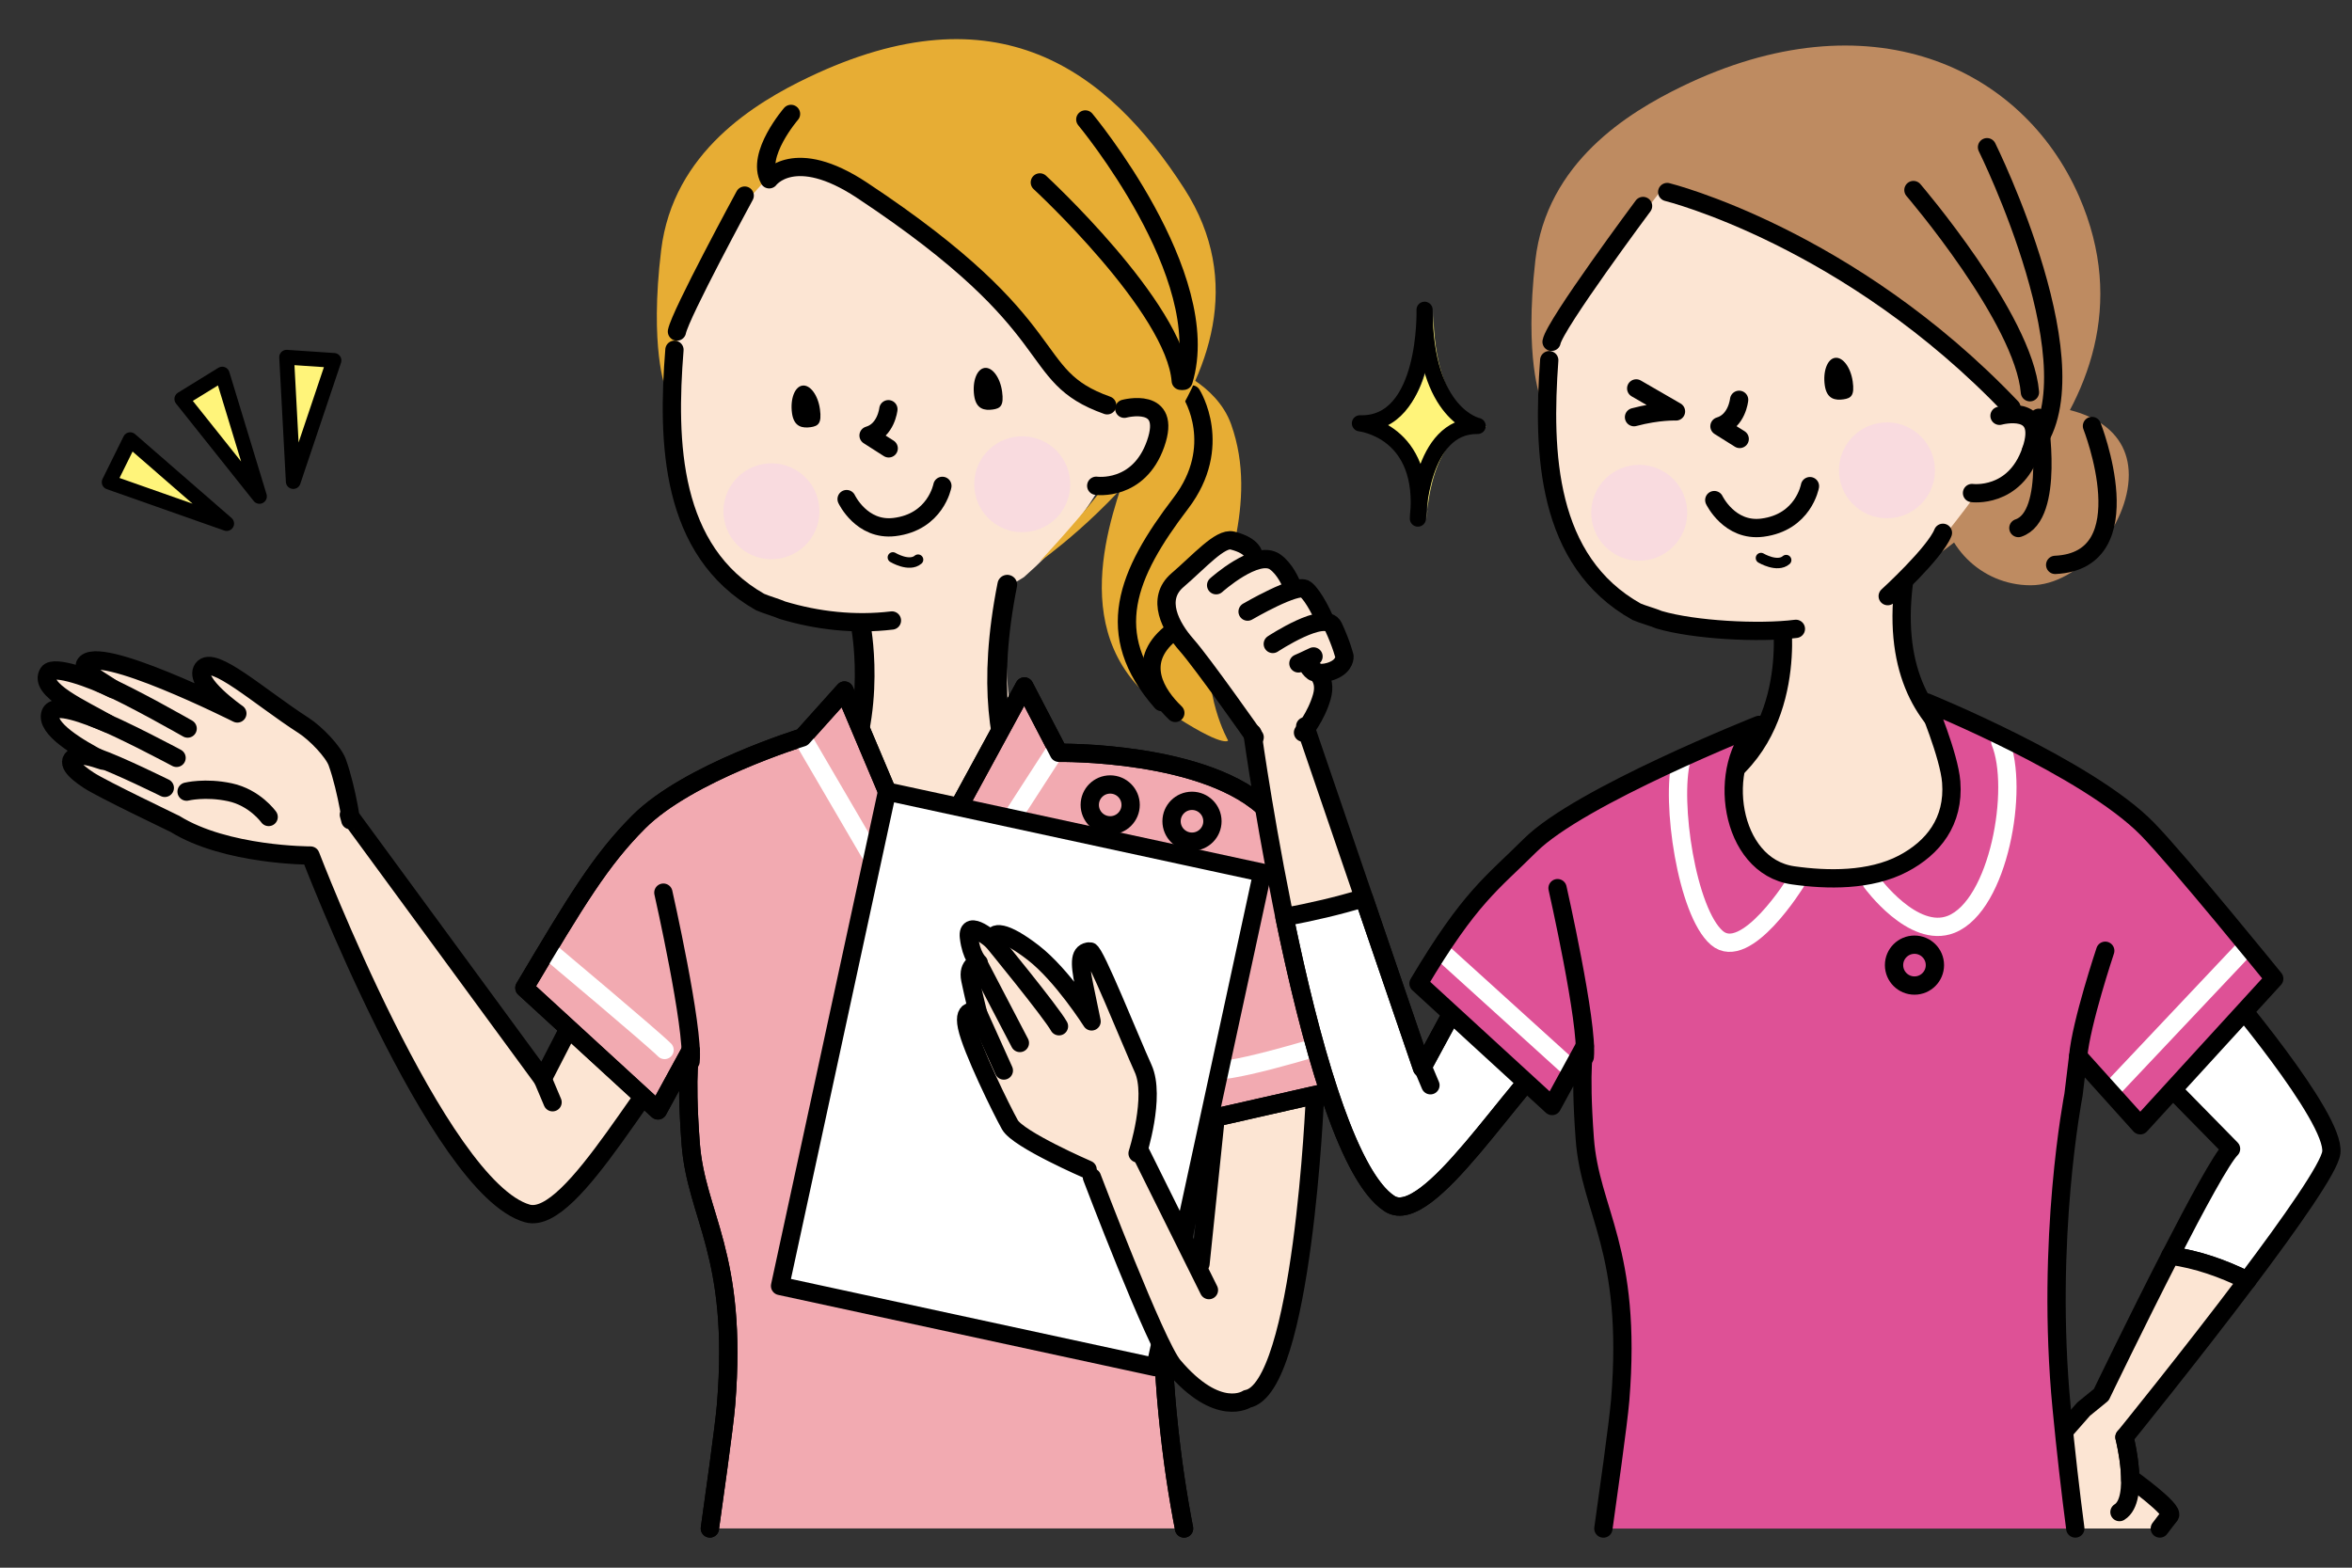
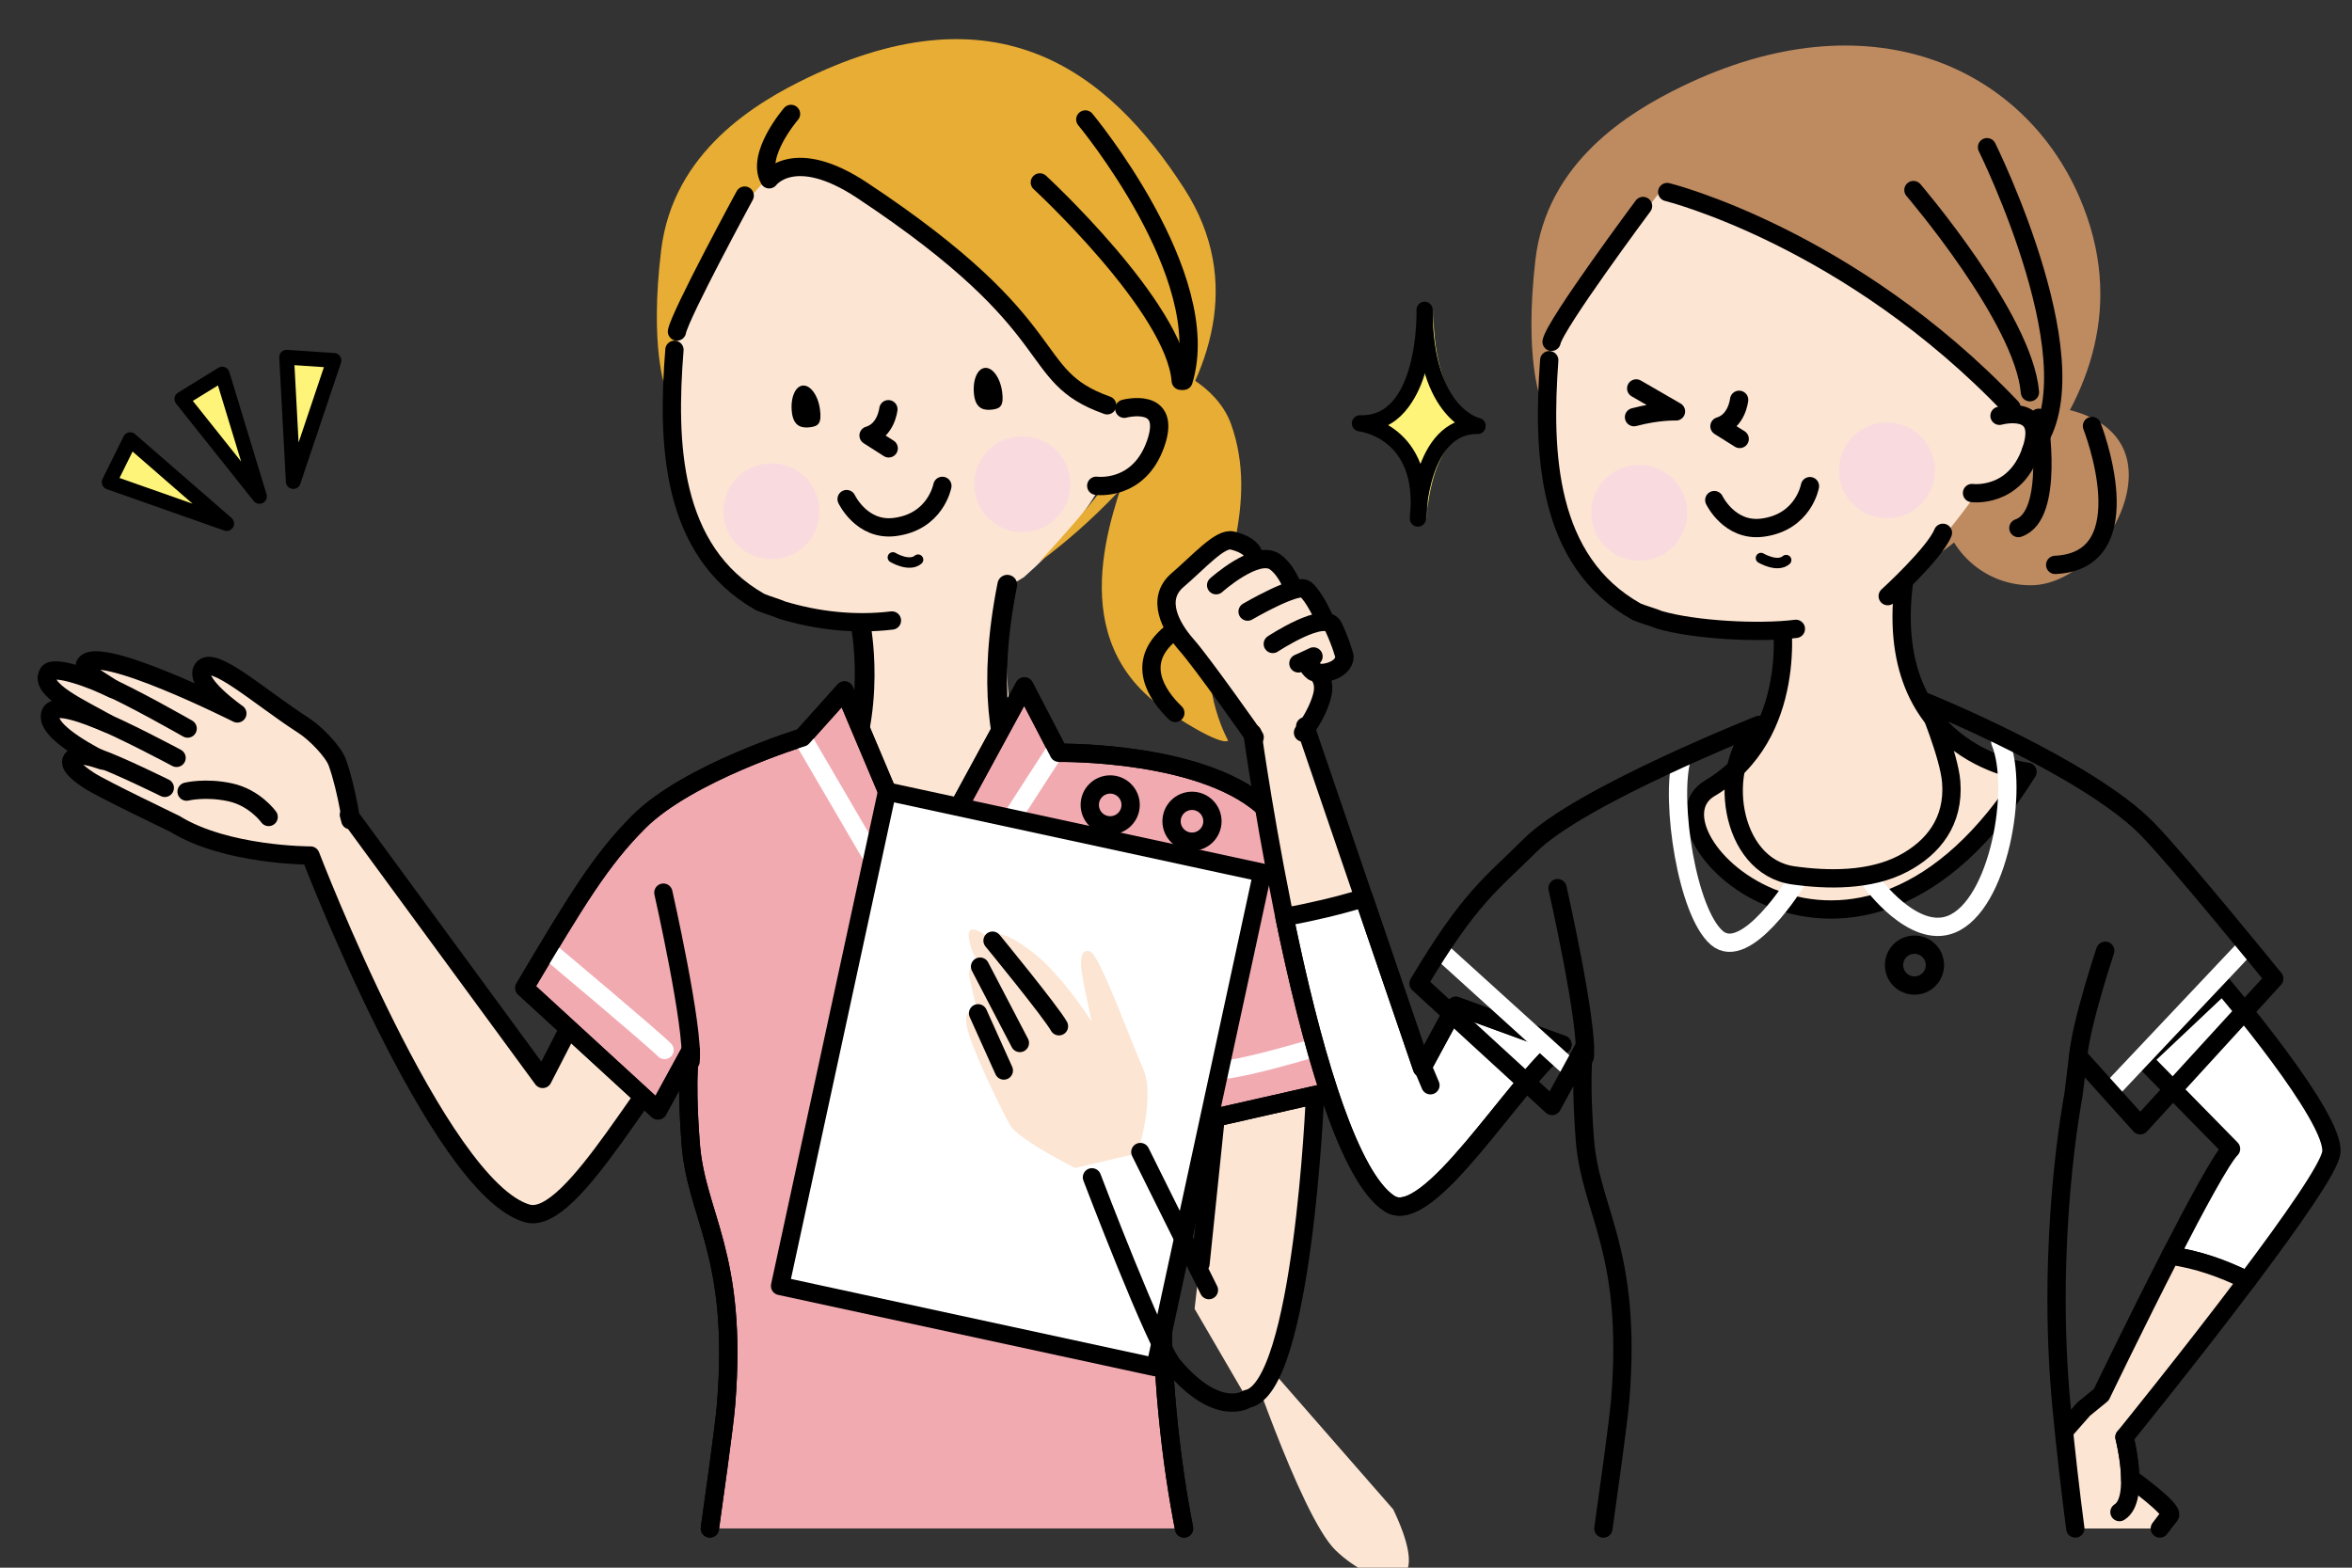
<svg xmlns="http://www.w3.org/2000/svg" version="1.1" viewBox="0 0 450 300">
  <rect x="0" y="0" width="450" height="300" fill="#333333" stroke="none" />
  <defs>
    <style>
      .st0, .st1, .st2, .st3, .st4, .st5, .st6 {
        fill: none;
      }

      .st1 {
        stroke-width: 3.77px;
      }

      .st1, .st2, .st3, .st4, .st7, .st5, .st8 {
        stroke: #000;
      }

      .st1, .st2, .st3, .st4, .st7, .st5, .st8, .st6 {
        stroke-linecap: round;
        stroke-linejoin: round;
      }

      .st2, .st7, .st8, .st6 {
        stroke-width: 3.5px;
      }

      .st3 {
        stroke-width: 2.83px;
      }

      .st9 {
        fill: #be8b61;
      }

      .st4 {
        stroke-width: 3.09px;
      }

      .st7, .st10 {
        fill: #fce5d3;
      }

      .st5 {
        stroke-width: 2px;
      }

      .st11 {
        isolation: isolate;
      }

      .st8 {
        fill: #fff;
      }

      .st12 {
        clip-path: url(#clippath-1);
      }

      .st13 {
        fill: #f9dbdf;
        mix-blend-mode: multiply;
      }

      .st14 {
        fill: #f2aab1;
      }

      .st6 {
        stroke: #fff;
      }

      .st15 {
        fill: #e7ad34;
      }

      .st16 {
        fill: #de5196;
      }

      .st17 {
        clip-path: url(#clippath);
      }

      .st18 {
        fill: #fff47a;
      }
    </style>
    <clipPath id="clippath">
      <path class="st0" d="M223.36,270.32c-3.13-32.39,2.26-59.93,2.26-59.93l.9-7.38-1.27,12.51,36.76-8.34s-13.23-45.64-19.29-51.85c-11.47-11.74-40.14-11.27-40.14-11.27l-6.6-12.7-19.56,35.95-14.86-35.17-8.06,8.98s-21.84,6.71-31.28,16.15c-7.3,7.29-11.99,15.11-21.9,31.78l25.55,23.44,6.26-11.46s-1.04,3.65,0,17.71c1.04,14.07,9.13,21.09,6.78,50.01-.35,4.33-2.44,18.97-3.1,23.74h90.73c-1.18-6.09-2.31-13.21-3.17-22.18Z" />
    </clipPath>
    <clipPath id="clippath-1">
      <path class="st0" d="M396.71,209.53l.9-7.38,11.87,13.19,25.64-28.05s-18.19-22.43-24.25-28.64c-11.47-11.74-42.24-24.23-42.24-24.23,0,0,4.3,10.16,4.69,15.24.58,7.55-3.47,12.59-9.21,15.61-6.34,3.33-14.55,3.16-21.04,2.24-12.23-1.75-14.89-21.06-6.52-28.79,0,0-34.36,13.62-43.8,23.06-7.3,7.29-11.44,9.76-21.35,26.43l25.55,23.44,6.26-11.46s-1.04,3.65,0,17.71c1.04,14.07,9.13,21.09,6.78,50.01-.36,4.4-2.5,19.44-3.13,23.96-.03.22-.06.43-.09.64h90.29c-.92-7-1.8-14.61-2.61-23.04-3.13-32.39,2.26-59.93,2.26-59.93Z" />
    </clipPath>
  </defs>
  <g class="st11">
    <g id="Illustrator">
      <path class="st10" d="M194.58,106.36l-30.64,10.39s4.41,23.03-5.18,37.04c-9.6,14.02,18.36,31.33,43.82,6.79,0,0-15.45-19.25-8-54.22Z" />
      <path class="st15" d="M223.54,70.21s-4.73,9.9-7.68,18.93c-2.95,9.03-12.94,33.35,7.43,46.91,5.45,3.63,8.38,5.05,9.93,5.55,1.56.51,1.75.11,1.75.11,0,0-5.05-8.86-3.24-19.66,1.81-10.8,9.21-25.71,3.82-40.84-2.82-7.91-12.02-11-12.02-11Z" />
-       <path class="st2" d="M228,75.47s6.26,9.9-2.09,20.84c-10.33,13.54-15.12,25.01-3.65,38.04" />
      <path class="st10" d="M195.91,110.44s-20.47,13.89-46.21,6.23c-25.74-7.66-20.66-49.72-20.66-49.72,0,0,.8-34.23,34.24-40.99,33.44-6.75,81.26,41.76,32.63,84.48Z" />
      <path class="st15" d="M198.91,107.47s50.74-35.54,27.67-71.38c-14.64-22.75-35.86-38.55-71.92-21.28-10.06,4.81-25.87,14.24-28.16,33.03-2.28,18.79.85,26.54.85,26.54,0,0,1.63-4.91,3.13-13.51,2.2-12.62,16.69-27.1,16.69-27.1,0,0,6.26-9.38,41.2,21.89,13.23,11.84,14.6,19.28,28.72,24.36,5.76,2.07-18.18,27.44-18.18,27.44Z" />
      <path class="st2" d="M142.48,37.43s-12.33,22.71-12.96,26.01" />
      <path class="st13" d="M204.63,91.09c.87,4.99-2.47,9.75-7.47,10.62-5,.87-9.76-2.47-10.63-7.46-.87-4.99,2.47-9.75,7.47-10.62,5-.87,9.76,2.47,10.63,7.46Z" />
      <path class="st13" d="M156.65,96.26c.87,4.99-2.47,9.75-7.47,10.62-5,.87-9.76-2.47-10.63-7.46-.87-4.99,2.47-9.75,7.47-10.62,5-.87,9.76,2.47,10.63,7.46Z" />
      <path class="st10" d="M215.11,78.22l-5.37,14.74s8.13,1.16,11.36-8.03c3.23-9.19-5.99-6.71-5.99-6.71Z" />
      <path class="st2" d="M215.11,78.22s9.22-2.48,5.99,6.71c-3.23,9.19-11.36,8.03-11.36,8.03" />
      <path class="st2" d="M170.65,118.74c-7.08.85-14.28.05-20.96-1.97-1.22-.53-3.04-1.03-4.26-1.56-17.25-9.79-17.8-30.63-16.39-48.27" />
      <path class="st2" d="M169.97,78.31s-.43,4.06-3.79,5.03l3.85,2.46" />
      <path d="M191.73,74.94c.37,2.71-.32,3.22-1.8,3.43-1.48.2-3.18.02-3.55-2.69-.37-2.71.52-5.07,2-5.27,1.48-.2,2.98,1.83,3.35,4.53Z" />
      <path d="M156.88,78.32c.37,2.71-.32,3.22-1.8,3.43-1.48.2-3.18.02-3.55-2.69-.37-2.71.52-5.07,2-5.27,1.48-.2,2.98,1.83,3.35,4.53Z" />
      <path class="st2" d="M161.98,95.51s2.86,6.09,9.13,5.35c7.91-.94,9.19-7.88,9.19-7.88" />
      <path class="st5" d="M170.83,106.67s3.12,1.88,4.82.43" />
      <path class="st2" d="M207.65,22.86s24.93,29.99,18.79,50.01" />
      <path class="st2" d="M198.95,34.91s25.89,23.88,26.96,37.96" />
      <path class="st2" d="M151.34,21.8s-6.75,7.81-4.17,12.51c0,0,4.76-6.5,17.73,2.08,40.15,26.58,30.77,35.43,46.93,41.17" />
      <path class="st2" d="M235.3,104.65s-2.09,8.86-11.47,16.67c-6.57,5.47-2.62,11.6,1.04,15.11" />
      <path class="st10" d="M234.36,199.24l-5.8,51.23,10.05,17.25c10.64-1.93,14.13-67.51,14.13-67.51l-18.38-.97Z" />
      <line class="st2" x1="232.55" y1="214.22" x2="229.69" y2="241.84" />
      <path class="st7" d="M113.46,187.74l-9.63,18.73-37.08-50.56c1.03,4.4-.32-4.81-2.23-10.04-.75-2.04-4.08-5.53-6.44-7.05-8.4-5.4-17.34-13.56-19.28-10.84-1.89,2.64,6.61,8.55,6.61,8.55,0,0-27.03-13.6-29.16-9.32-.61,1.23,3.27,3.13,5.4,4.68-4.03-2.04-11.4-4.66-12.39-3.13-2.07,3.19,6.68,6.99,11.34,9.7-4.06-1.69-10.19-4.11-10.95-1.93-.98,2.83,5.25,6.57,10.03,9.03-2.16-.74-4.1-1.21-4.95-.89-2.43.9-.54,2.84,2.3,4.68,2.7,1.75,16.02,8.09,16.4,8.3h0s.01,0,.02,0c9.81,6.11,25.96,6.07,25.96,6.07,0,0,24.4,63.66,41.49,68.49,8.83,2.5,24.18-29,33.85-36.73l-21.28-7.73Z" />
      <path class="st2" d="M35.9,139.42s-10.79-6.18-16.38-8.56" />
      <path class="st2" d="M33.78,145.03s-10.82-5.8-15.98-7.74" />
      <path class="st2" d="M31.53,150.77s-8.88-4.39-12.88-5.76" />
      <path class="st2" d="M35.7,151.49s3.56-.89,8.29.12c4.78,1.02,7.41,4.73,7.41,4.73" />
-       <line class="st2" x1="103.83" y1="206.46" x2="105.72" y2="210.93" />
      <path class="st1" d="M164.79,120.35s3.56,19.42-6.04,33.44c-9.6,14.02,18.36,31.33,43.82,6.79,0,0-17.53-10.05-9.85-48.69" />
      <path class="st14" d="M223.36,270.32c-3.13-32.39,2.26-59.93,2.26-59.93l.9-7.38-1.27,12.51,36.76-8.34s-13.23-45.64-19.29-51.85c-11.47-11.74-40.14-11.27-40.14-11.27l-6.6-12.7-19.56,35.95-14.86-35.17-8.06,8.98s-21.84,6.71-31.28,16.15c-7.3,7.29-11.99,15.11-21.9,31.78l25.55,23.44,6.26-11.46s-1.04,3.65,0,17.71c1.04,14.07,9.13,21.09,6.78,50.01-.35,4.33-2.44,18.97-3.1,23.74h90.73c-1.18-6.09-2.31-13.21-3.17-22.18Z" />
      <path class="st2" d="M226.54,292.5c-1.18-6.09-2.31-13.21-3.17-22.18-3.13-32.39,2.26-59.93,2.26-59.93l.9-7.38-1.27,12.51,36.76-8.34s-13.23-45.64-19.29-51.85c-11.47-11.74-40.14-11.27-40.14-11.27l-6.6-12.7-19.56,35.95-14.86-35.17-8.06,8.98s-21.84,6.71-31.28,16.15c-7.3,7.29-11.99,15.11-21.9,31.78l25.55,23.44,6.26-11.46s-1.04,3.65,0,17.71c1.04,14.07,9.13,21.09,6.78,50.01-.35,4.33-2.44,18.97-3.1,23.74" />
      <path class="st2" d="M126.92,170.82s5.85,25.87,5.21,32.3" />
      <path class="st2" d="M231.71,182.81s-4.63,13.85-5.18,20.21" />
      <circle class="st2" cx="212.41" cy="154.03" r="3.91" />
      <circle class="st2" cx="228.06" cy="157.16" r="3.91" />
      <g class="st17">
        <line class="st6" x1="153.51" y1="141.13" x2="170.18" y2="169.67" />
        <line class="st6" x1="202.25" y1="143.09" x2="186.6" y2="167.32" />
        <path class="st6" d="M257.78,198.59s-19.56,6.25-25.03,6.25" />
        <path class="st6" d="M105.25,182.17s19.56,16.41,21.9,18.76" />
      </g>
      <path class="st2" d="M226.54,292.5c-1.18-6.09-2.31-13.21-3.17-22.18-3.13-32.39,2.26-59.93,2.26-59.93l.9-7.38-1.27,12.51,36.76-8.34s-13.23-45.64-19.29-51.85c-11.47-11.74-40.14-11.27-40.14-11.27l-6.6-12.7-19.56,35.95-14.86-35.17-8.06,8.98s-21.84,6.71-31.28,16.15c-7.3,7.29-11.99,15.11-21.9,31.78l25.55,23.44,6.26-11.46s-1.04,3.65,0,17.71c1.04,14.07,9.13,21.09,6.78,50.01-.35,4.33-2.44,18.97-3.1,23.74" />
      <rect class="st8" x="158.64" y="158.15" width="73.46" height="96.81" transform="translate(48.12 -36.66) rotate(12.21)" />
      <path class="st10" d="M218.7,204.47c-2.45-5.37-8.32-21.93-10.2-22.42-1.88-.49-2.06,1.79-1.07,6.6,1,4.81,1.41,6.81,1.41,6.81,0,0-5.61-8.85-11.15-13.14-5.55-4.29-7.85-4.18-7.8-2.32,0,0-4.94-4.32-4.52-.66.43,3.66,2.44,5.48,2.44,5.48,0,0-2.94-.77-2.32,2.24.62,3,1.63,6.85,1.63,6.85,0,0-3-1.63-2.13,2.57.87,4.2,6.63,15.93,8.22,18.76,1.58,2.83,12.47,8.27,12.47,8.27l11.95-2.8s3.5-10.87,1.06-16.24Z" />
      <line class="st2" x1="187.13" y1="193.91" x2="192.06" y2="204.86" />
      <line class="st2" x1="187.51" y1="184.98" x2="195.13" y2="199.59" />
      <path class="st2" d="M189.9,180.01s11.13,13.56,12.71,16.38" />
-       <path class="st10" d="M237.31,255.36l-22.15-40.6-7.11,7.1s11.42,34.75,18.24,41.33c6.82,6.58,19.9,10.8,11.02-7.84Z" />
-       <path class="st2" d="M217.65,220.71s3.5-10.87,1.06-16.24c-2.45-5.37-9.27-22.49-10.2-22.42-1.92.15-2.06,1.79-1.07,6.6,1,4.81,1.41,6.81,1.41,6.81,0,0-5.61-8.85-11.15-13.14-5.55-4.29-7.85-4.18-7.8-2.32,0,0-4.94-4.32-4.52-.66.43,3.66,1.89,4.92,1.89,4.92,0,0-2.25.24-1.62,3.24.62,3,1.48,6.41,1.48,6.41,0,0-3-1.63-2.13,2.57.87,4.2,6.63,15.93,8.22,18.76,1.58,2.83,14.87,8.58,14.87,8.58" />
+       <path class="st10" d="M237.31,255.36s11.42,34.75,18.24,41.33c6.82,6.58,19.9,10.8,11.02-7.84Z" />
      <line class="st2" x1="231.3" y1="246.88" x2="218.18" y2="220.46" />
      <path class="st2" d="M251.59,209.79s-2.34,55.99-12.98,57.92c0,0-5.53,3.82-14.13-6.34-3.36-3.97-15.56-36.07-15.56-36.07" />
      <polygon class="st18" points="50.71 95.19 35.87 76.56 43.59 71.8 50.71 95.19" />
      <polygon class="st18" points="44.45 100.39 21.97 92.48 25.98 84.35 44.45 100.39" />
      <polygon class="st18" points="57.19 92.35 55.92 68.57 64.97 69.17 57.19 92.35" />
      <polygon class="st3" points="49.64 94.99 34.79 76.35 42.52 71.59 49.64 94.99" />
      <polygon class="st3" points="43.37 100.19 20.89 92.27 24.91 84.14 43.37 100.19" />
      <polygon class="st3" points="56.11 92.15 54.84 68.36 63.9 68.97 56.11 92.15" />
      <path class="st9" d="M407.29,90.9c0,9.5-9.27,21.1-18.77,21.1s-17.21-7.7-17.21-17.2,7.7-17.2,17.21-17.2,18.77,3.79,18.77,13.29Z" />
      <path class="st10" d="M249.86,139.43c.81-1.13,2.27-3.41,3.04-6.11.39-1.39.27-2.44-.04-3.23l.54-1.34c.53-.06,1.12-.21,1.77-.49,2.2-.98,2.07-2.62,2.07-2.62,0,0-.56-2.33-2.12-5.68-.22-.47-.61-.74-1.11-.86-.4-.99-.94-1.96-1.68-2.76-.68-1.26-1.65-2.85-2.55-3.55-.29-.22-.83-.23-1.52-.09-.55-.57-1.07-1.14-1.55-1.69-.45-.89-1.4-2.51-2.76-3.46-.96-.67-2.24-.65-3.58-.26-.01,0-.02,0-.03,0l-.47-.91s.02-1.89-4.08-2.91c-2.33-.58-6.3,3.99-10.5,7.58-4.19,3.59-1.34,8.93,1.75,12.43,2.58,2.92,10.29,14.54,12.8,18.34.64,4.41,2.74,18.22,5.92,33.7,5.14-.98,10.23-2.12,15.19-3.66l-11.08-32.41Z" />
      <path class="st8" d="M278.52,192.48l-6.45,11.91-11.13-32.55c-4.96,1.54-10.04,2.68-15.19,3.66,4.71,22.91,11.8,49.5,20.13,54.85,7.4,4.76,23.77-23.04,33.05-30.45l-20.41-7.42Z" />
      <path class="st7" d="M365.08,106.66l-24.25,11.33s3.55,22.67-13.66,32.83c-14.39,8.5,27.9,49.5,60.75-3.13,0,0-30.53-3.32-22.85-41.04Z" />
      <path class="st10" d="M363.6,111.93s-20.37,14.04-46.16,6.56c-25.8-7.47-21.02-49.57-21.02-49.57,0,0,.55-34.24,33.94-41.24,33.39-7,81.56,41.16,33.24,84.24Z" />
      <path class="st9" d="M366.58,108.94s49.55-29.41,31.19-71.39c-10.84-24.78-40.18-38.46-76.11-20.94-10.02,4.89-25.77,14.42-27.91,33.23-2.15,18.81,1.04,26.54,1.04,26.54,0,0,.24-8.19,4.99-15.51s18.36-24.86,18.36-24.86c0,0,31.6,12.4,43.53,21.36,14.2,10.65,21.79,17.98,22.89,24,1.1,6.02-17.98,27.58-17.98,27.58Z" />
      <path class="st2" d="M314.36,39.42s-16.89,22.69-17.5,25.99" />
      <path class="st13" d="M370.06,88.36c.91,4.99-2.4,9.77-7.39,10.67-4.99.91-9.77-2.4-10.68-7.38-.91-4.99,2.4-9.77,7.39-10.67,4.99-.91,9.77,2.4,10.68,7.38Z" />
      <path class="st13" d="M322.66,96.48c.91,4.99-2.4,9.77-7.39,10.67-4.99.91-9.77-2.4-10.68-7.38-.91-4.99,2.4-9.77,7.39-10.67,4.99-.91,9.77,2.4,10.68,7.38Z" />
      <path class="st10" d="M382.56,79.57l-5.26,14.78s8.14,1.1,11.3-8.11c3.16-9.21-6.04-6.67-6.04-6.67Z" />
      <path class="st2" d="M382.56,79.57s9.2-2.55,6.04,6.67c-3.16,9.21-11.3,8.11-11.3,8.11" />
      <path class="st2" d="M240.05,141.09s-9.92-14.14-13.01-17.64-5.94-8.84-1.75-12.43c4.19-3.59,8.16-8.16,10.5-7.58,4.1,1.02,4.08,2.91,4.08,2.91" />
      <path class="st2" d="M232.68,111.99s7.74-6.94,11.27-4.47c1.94,1.36,3.05,4.1,3.05,4.1" />
      <path class="st2" d="M238.7,117.04s9.47-5.53,11.08-4.27,3.44,5.34,3.44,5.34" />
      <path class="st2" d="M249.98,126.56s.1,1.11,1.31,2.01c0,0,1.67.66,3.87-.32,2.2-.98,2.08-2.62,2.08-2.62,0,0-.56-2.33-2.12-5.68-1.56-3.35-11.6,3.28-11.6,3.28" />
      <path class="st2" d="M248.42,126.95s1.48-.64,2.89-1.33" />
      <path class="st2" d="M251.15,128.11s2.85,1.35,1.76,5.21c-1.09,3.86-3.61,6.87-3.61,6.87" />
      <path class="st2" d="M239.63,140.32s11.09,80.29,26.26,90.03c7.4,4.76,23.77-23.04,33.05-30.45l-20.41-7.42-6.45,11.91-22.36-65.41" />
      <line class="st2" x1="271.87" y1="203.39" x2="273.68" y2="207.68" />
      <path class="st8" d="M446.04,220.55c.84-6.71-20.83-32.06-20.83-32.06l-15.12,14.27,16.77,17.09c-1.81,1.81-6.67,10.8-11.62,20.45,5.18.71,10.06,2.45,14.7,4.75,8.32-11.05,15.74-21.59,16.1-24.49Z" />
      <path class="st10" d="M407.66,282.93l-.09.28c-.02-3.94-1.11-8.18-1.11-8.18,0,0,12.52-15.43,23.48-29.99-4.64-2.3-9.52-4.03-14.7-4.75-6.54,12.74-13.22,26.62-13.22,26.62l-3.38,2.76-3.56,4.05.25,18.78h17.9c.78-1.05,1.54-2.04,1.91-2.47.94-1.09-7.47-7.11-7.47-7.11Z" />
      <path class="st2" d="M413.23,292.5c.78-1.05,1.54-2.04,1.91-2.47.94-1.09-7.47-7.11-7.47-7.11l-.09.28c-.02-3.94-1.11-8.18-1.11-8.18,0,0,12.52-15.43,23.48-29.99-4.64-2.3-9.52-4.03-14.7-4.75-6.54,12.74-13.22,26.62-13.22,26.62l-3.38,2.76-3.56,4.05" />
      <path class="st2" d="M406.46,275.02s3.05,11.89-.95,14.34" />
      <path class="st2" d="M343.6,120.34c-7.07.9-19.48.23-26.17-1.74-1.23-.52-3.05-1-4.28-1.52-17.32-9.66-18.03-30.5-16.74-48.15" />
      <path class="st2" d="M384.85,78c-31.1-32.67-65.87-41.25-65.87-41.25" />
-       <path class="st16" d="M396.71,209.53l.9-7.38,11.87,13.19,25.64-28.05s-18.19-22.43-24.25-28.64c-11.47-11.74-42.24-24.23-42.24-24.23,0,0,4.3,10.16,4.69,15.24.58,7.55-3.47,12.59-9.21,15.61-6.34,3.33-14.55,3.16-21.04,2.24-12.23-1.75-14.89-21.06-6.52-28.79,0,0-34.36,13.62-43.8,23.06-7.3,7.29-11.44,9.76-21.35,26.43l25.55,23.44,6.26-11.46s-1.04,3.65,0,17.71c1.04,14.07,9.13,21.09,6.78,50.01-.36,4.4-2.5,19.44-3.13,23.96-.03.22-.06.43-.09.64h90.29c-.92-7-1.8-14.61-2.61-23.04-3.13-32.39,2.26-59.93,2.26-59.93Z" />
      <path class="st2" d="M298,169.96s5.85,25.87,5.21,32.3" />
      <path class="st2" d="M402.79,181.94s-4.63,13.85-5.18,20.21" />
      <path class="st2" d="M332.74,76.51s-.4,4.06-3.76,5.06l3.87,2.43" />
-       <path d="M354.47,72.98c.39,2.7-.3,3.23-1.77,3.44-1.48.21-3.18.04-3.57-2.66-.39-2.7.49-5.07,1.96-5.28,1.48-.21,2.99,1.8,3.38,4.51Z" />
      <path class="st2" d="M327.99,95.7s2.9,6.07,9.17,5.28c7.91-1,9.13-7.95,9.13-7.95" />
      <path class="st5" d="M336.92,106.79s3.13,1.86,4.82.39" />
      <path class="st2" d="M313.05,74.33l7.61,4.4s-3.34-.15-8.03,1.1" />
      <path class="st2" d="M380.17,28.17s21.55,43.45,8.43,58.07" />
      <path class="st2" d="M366.09,36.37s21.12,24.62,22.29,38.69" />
      <circle class="st2" cx="366.29" cy="184.69" r="3.91" />
      <path class="st2" d="M390.08,79.95s3.13,18.76-3.91,21.1" />
      <path class="st2" d="M400.25,81.52s10.17,25.79-7.04,26.58" />
      <path class="st2" d="M361.17,114.08s9-8.21,10.56-12.12" />
      <g class="st12">
        <line class="st6" x1="430.08" y1="180.87" x2="404.01" y2="208.49" />
        <line class="st6" x1="276.33" y1="182.61" x2="299.71" y2="203.8" />
        <path class="st6" d="M358.07,168.8s7.95,10.99,15.25,8.08c9.13-3.65,13.04-26.05,9.39-34.91" />
        <path class="st6" d="M343.6,168.8s-9.54,15.5-15.12,10.68c-5.74-4.95-8.87-26.05-6.78-34.13" />
      </g>
      <path class="st2" d="M397.06,292.5c-.92-7-1.8-14.61-2.61-23.04-3.13-32.39,2.26-59.93,2.26-59.93l.9-7.38,11.87,13.19,25.64-28.05s-18.19-22.43-24.25-28.64c-11.47-11.74-42.24-24.23-42.24-24.23,0,0,4.3,10.16,4.69,15.24.58,7.55-3.47,12.59-9.21,15.61-6.34,3.33-14.55,3.16-21.04,2.24-12.23-1.75-14.89-21.06-6.52-28.79,0,0-34.36,13.62-43.8,23.06-7.3,7.29-11.44,9.76-21.35,26.43l25.55,23.44,6.26-11.46s-1.04,3.65,0,17.71c1.04,14.07,9.13,21.09,6.78,50.01-.36,4.4-2.5,19.44-3.13,23.96-.03.22-.06.43-.09.64" />
      <path class="st18" d="M274.24,59.46s.63,22.12-12.37,21.73c0,0,12.89,1.38,11.09,18.23,0,0,.42-17.91,11.44-17.73,0,0-10.12-2.05-10.16-22.23Z" />
      <path class="st4" d="M272.56,59.28s.64,22.12-12.37,21.73c0,0,12.89,1.38,11.09,18.23,0,0,.42-17.91,11.44-17.73,0,0-10.12-2.05-10.16-22.23Z" />
    </g>
  </g>
</svg>